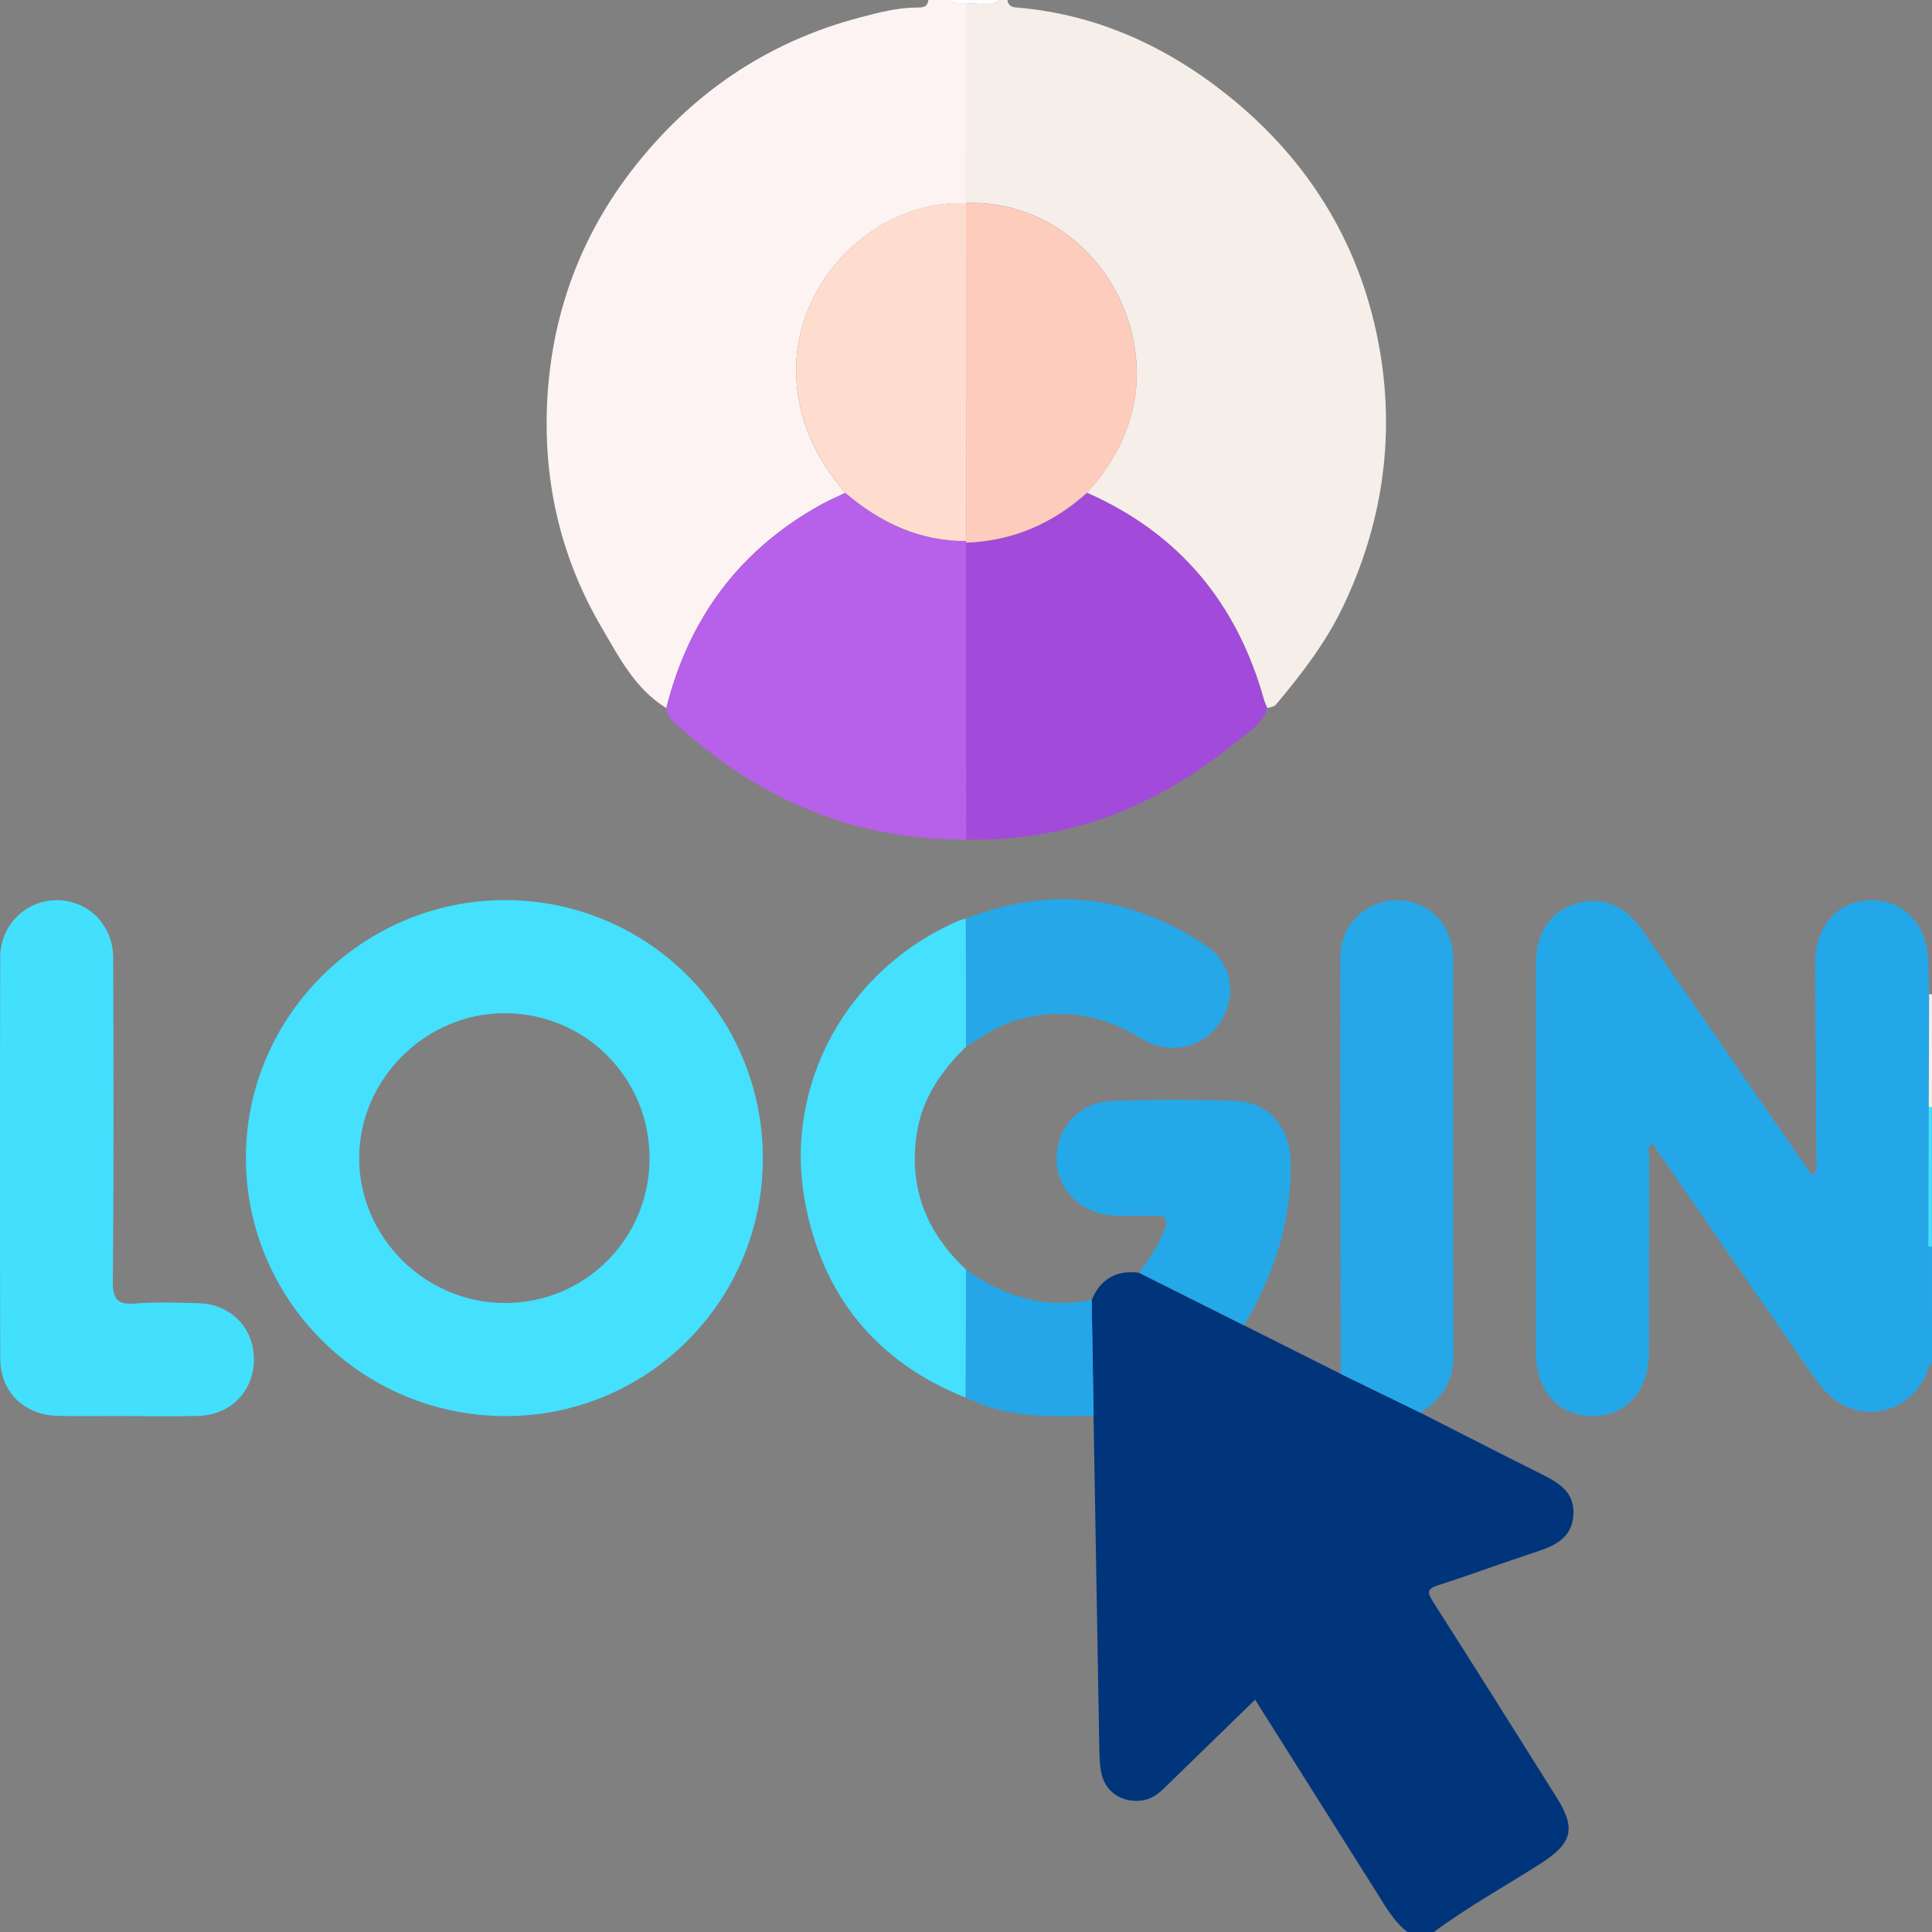
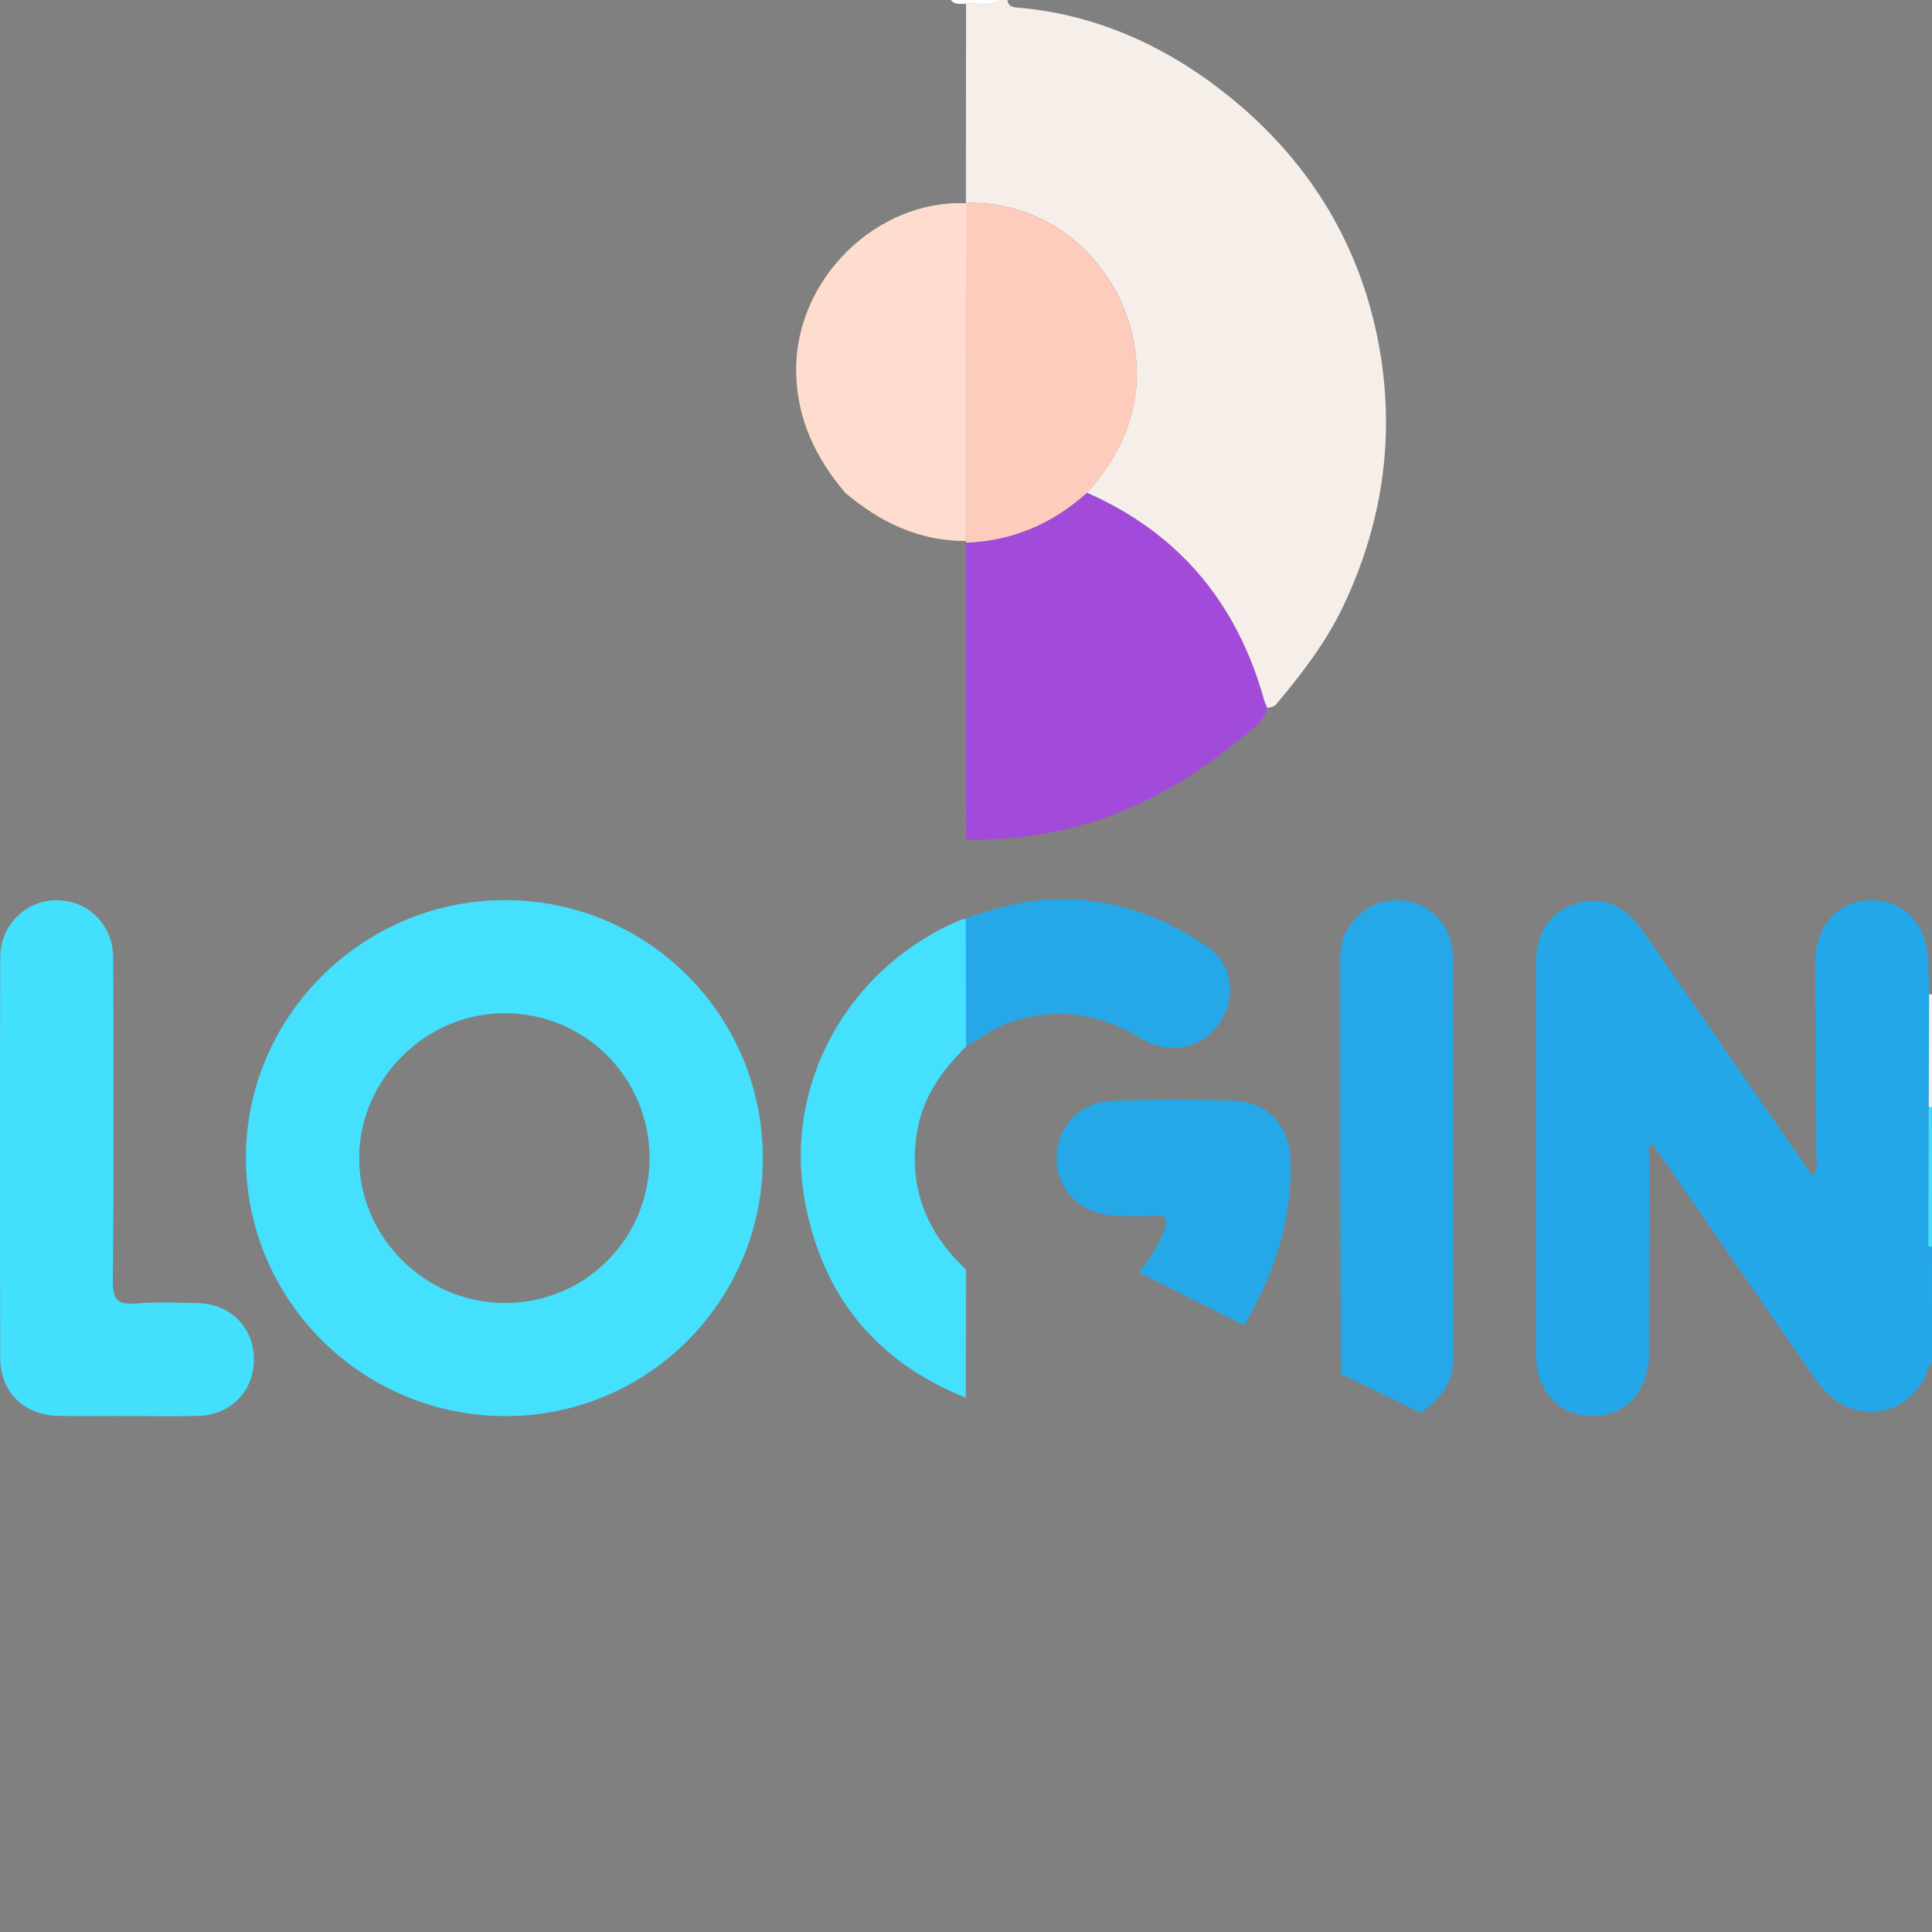
<svg xmlns="http://www.w3.org/2000/svg" width="65" height="65" viewBox="0 0 65 65" fill="none">
  <rect x="0" y="0" width="65" height="65" fill="#808080" stroke="none" />
  <g clip-path="url(#clip0_1288_224)">
-     <path d="M36.73 43.73C37.029 43.026 37.56 42.723 38.318 42.818C39.497 43.409 40.676 44 41.855 44.591C42.941 45.136 44.027 45.679 45.113 46.225C46.003 46.66 46.894 47.093 47.786 47.529C49.139 48.216 50.487 48.909 51.844 49.586C52.435 49.881 52.986 50.196 52.935 50.971C52.885 51.74 52.321 52.002 51.685 52.211C50.582 52.571 49.495 52.976 48.39 53.332C48.019 53.452 48.005 53.564 48.207 53.879C49.603 56.065 50.983 58.264 52.364 60.461C53.03 61.52 52.908 62.007 51.838 62.694C50.638 63.463 49.386 64.15 48.241 65H47.352C46.916 64.665 46.648 64.199 46.363 63.745C44.984 61.558 43.604 59.368 42.227 57.184C41.226 58.158 40.243 59.111 39.266 60.066C39.022 60.305 38.781 60.53 38.418 60.576C37.724 60.664 37.152 60.271 37.039 59.583C36.989 59.294 36.988 58.996 36.983 58.701C36.917 55.013 36.855 51.323 36.791 47.635C36.769 46.333 36.747 45.033 36.727 43.73H36.73Z" fill="#01357B" />
    <path d="M33.896 -0C33.914 0.181 34.025 0.238 34.196 0.252C36.912 0.476 39.289 1.578 41.367 3.256C44.114 5.474 45.853 8.372 46.435 11.86C46.927 14.811 46.486 17.678 45.193 20.392C44.611 21.613 43.79 22.682 42.921 23.713C42.864 23.781 42.733 23.789 42.636 23.825C42.597 23.73 42.55 23.639 42.523 23.54C41.617 20.299 39.672 17.946 36.568 16.579C37.823 15.196 38.459 13.568 38.181 11.718C37.762 8.929 35.384 6.724 32.496 6.831C32.496 4.595 32.499 2.362 32.501 0.127C32.88 0.067 33.287 0.254 33.643 -0.002H33.897L33.896 -0Z" fill="#F5EEE9" />
-     <path d="M32.503 0.129C32.503 2.364 32.5 4.597 32.498 6.833L32.502 6.841C29.509 6.709 26.723 9.391 26.786 12.544C26.816 14.111 27.444 15.416 28.437 16.583C28.172 16.71 27.901 16.825 27.643 16.967C24.891 18.484 23.176 20.791 22.417 23.823C21.365 23.177 20.824 22.105 20.235 21.101C18.824 18.693 18.244 16.061 18.422 13.287C18.602 10.492 19.545 7.947 21.262 5.723C23.242 3.16 25.797 1.409 28.949 0.583C29.555 0.423 30.169 0.262 30.807 0.254C30.998 0.252 31.204 0.273 31.234 0H31.996C32.13 0.186 32.33 0.108 32.505 0.129H32.503Z" fill="#FEF3F3" />
    <path d="M65.001 45.867C64.835 45.966 64.85 46.159 64.778 46.304C64.115 47.64 62.483 47.916 61.447 46.843C61.156 46.541 60.926 46.181 60.685 45.834C58.988 43.388 57.298 40.94 55.6 38.486C55.383 38.603 55.488 38.791 55.486 38.93C55.478 41.124 55.483 43.319 55.48 45.515C55.478 46.795 54.703 47.651 53.561 47.644C52.422 47.637 51.673 46.785 51.673 45.488C51.673 41.14 51.671 36.793 51.673 32.444C51.673 31.381 52.149 30.668 53.028 30.401C53.89 30.138 54.655 30.434 55.257 31.301C56.991 33.797 58.717 36.3 60.446 38.8C60.614 39.042 60.785 39.279 60.978 39.553C61.192 39.33 61.109 39.092 61.109 38.884C61.1 36.732 61.077 34.58 61.068 32.426C61.063 31.144 61.84 30.282 62.977 30.287C64.112 30.292 64.865 31.149 64.877 32.441C64.88 32.778 64.894 33.115 64.902 33.452C64.899 34.715 64.896 35.978 64.891 37.242C64.887 38.808 64.882 40.373 64.879 41.939C64.941 42.697 64.726 43.473 65.002 44.22V45.867H65.001Z" fill="#24A7E8" />
    <path d="M64.877 41.94C64.88 40.373 64.885 38.809 64.889 37.242C64.924 37.251 64.962 37.254 64.999 37.252V41.941C64.958 41.943 64.917 41.941 64.875 41.941L64.877 41.94Z" fill="#44E0FE" />
    <path d="M65.001 37.251C64.964 37.251 64.926 37.249 64.891 37.241C64.894 35.977 64.897 34.714 64.903 33.451C64.936 33.446 64.969 33.446 65.003 33.451V37.253L65.001 37.251Z" fill="#F5EEE9" />
    <path d="M64.877 41.94C64.918 41.943 64.958 41.943 65.001 41.94V44.22C64.724 43.472 64.939 42.698 64.877 41.94Z" fill="#25A8E8" />
    <path d="M32.501 0.129C32.326 0.108 32.126 0.188 31.992 0H33.643C33.287 0.256 32.88 0.069 32.501 0.129Z" fill="#FEFEFE" />
    <path d="M25.665 38.98C25.663 43.767 21.797 47.64 17.017 47.643C12.179 47.647 8.26 43.737 8.273 38.919C8.287 34.179 12.215 30.285 16.984 30.283C21.797 30.282 25.668 34.159 25.665 38.98ZM21.853 38.968C21.853 36.262 19.69 34.095 16.985 34.088C14.322 34.083 12.084 36.308 12.084 38.963C12.084 41.625 14.303 43.835 16.982 43.838C19.684 43.843 21.853 41.674 21.853 38.967V38.968Z" fill="#44E0FE" />
    <path d="M36.568 16.58C39.672 17.947 41.617 20.3 42.523 23.541C42.55 23.64 42.597 23.731 42.636 23.826C42.463 24.393 41.953 24.659 41.542 24.996C38.919 27.151 35.932 28.32 32.501 28.247C32.501 24.918 32.498 21.589 32.496 18.26C34.062 18.206 35.409 17.623 36.566 16.582L36.568 16.58Z" fill="#A24BDA" />
-     <path d="M32.501 18.257C32.501 21.586 32.504 24.915 32.506 28.244C28.714 28.279 25.499 26.872 22.73 24.349C22.572 24.205 22.43 24.053 22.418 23.823C23.175 20.79 24.892 18.484 27.643 16.966C27.899 16.824 28.173 16.709 28.437 16.582C29.615 17.578 30.935 18.213 32.513 18.203L32.502 18.257H32.501Z" fill="#B760E9" />
    <path d="M4.191 47.64C3.452 47.64 2.712 47.652 1.972 47.637C0.808 47.615 0.009 46.836 0.008 45.683C-0.003 41.189 -0.003 36.695 0.008 32.201C0.011 31.131 0.859 30.296 1.889 30.287C2.956 30.277 3.805 31.112 3.808 32.224C3.818 35.853 3.83 39.484 3.796 43.112C3.789 43.747 3.978 43.9 4.573 43.854C5.267 43.8 5.968 43.827 6.665 43.844C7.759 43.869 8.543 44.67 8.543 45.737C8.543 46.802 7.763 47.606 6.667 47.637C5.842 47.659 5.018 47.642 4.193 47.642L4.191 47.64Z" fill="#43E0FE" />
    <path d="M47.783 47.528C46.893 47.093 46 46.66 45.11 46.224C45.101 41.539 45.081 36.855 45.094 32.17C45.098 31.1 45.99 30.278 47.01 30.285C48.08 30.292 48.888 31.113 48.89 32.253C48.898 36.727 48.888 41.2 48.898 45.676C48.9 46.536 48.457 47.093 47.783 47.53V47.528Z" fill="#25A7E8" />
    <path d="M32.503 35.211C31.677 36.023 31.032 36.936 30.847 38.118C30.559 39.955 31.168 41.464 32.503 42.715C32.5 44.151 32.496 45.587 32.493 47.023C29.476 45.823 27.668 43.583 27.084 40.44C26.346 36.469 28.528 32.579 32.255 30.977C32.332 30.945 32.416 30.93 32.496 30.906C32.498 32.34 32.5 33.776 32.503 35.211Z" fill="#44E0FE" />
    <path d="M41.857 44.59C40.678 43.999 39.498 43.408 38.319 42.817C38.659 42.36 38.986 41.9 39.183 41.356C39.3 41.033 39.248 40.885 38.871 40.901C38.428 40.919 37.983 40.916 37.539 40.901C36.411 40.868 35.568 40.068 35.547 39.023C35.527 37.949 36.29 37.084 37.422 37.04C38.794 36.986 40.17 36.989 41.543 37.036C42.686 37.075 43.397 37.919 43.423 39.08C43.467 41.08 42.859 42.889 41.855 44.587L41.857 44.59Z" fill="#25A8E8" />
    <path d="M32.503 35.211C32.501 33.777 32.499 32.341 32.496 30.907C35.363 29.774 38.073 30.129 40.6 31.833C41.483 32.427 41.618 33.545 41.038 34.413C40.47 35.265 39.338 35.523 38.407 34.947C37.053 34.11 35.638 33.878 34.111 34.352C33.519 34.537 33.024 34.896 32.501 35.209L32.503 35.211Z" fill="#25A7E8" />
-     <path d="M32.492 47.025C32.496 45.589 32.499 44.153 32.502 42.717C33.771 43.635 35.163 44.044 36.728 43.729C36.751 45.032 36.773 46.332 36.795 47.634C35.536 47.656 34.274 47.709 33.062 47.262C32.869 47.191 32.682 47.102 32.494 47.023L32.492 47.025Z" fill="#24A6E8" />
    <path d="M36.569 16.579C35.413 17.619 34.065 18.201 32.499 18.257L32.51 18.203C32.506 14.417 32.503 10.629 32.499 6.842L32.496 6.834C35.384 6.726 37.762 8.932 38.181 11.721C38.459 13.572 37.823 15.199 36.568 16.582L36.569 16.579Z" fill="#FECCBD" />
    <path d="M32.502 6.84C32.505 10.628 32.509 14.415 32.512 18.201C30.934 18.211 29.613 17.576 28.437 16.58C27.446 15.414 26.818 14.108 26.786 12.542C26.723 9.39 29.509 6.707 32.502 6.839V6.84Z" fill="#FEDDCE" />
  </g>
  <defs>
    <clipPath id="clip0_1288_224">
      <rect width="65" height="65" fill="white" />
    </clipPath>
  </defs>
</svg>